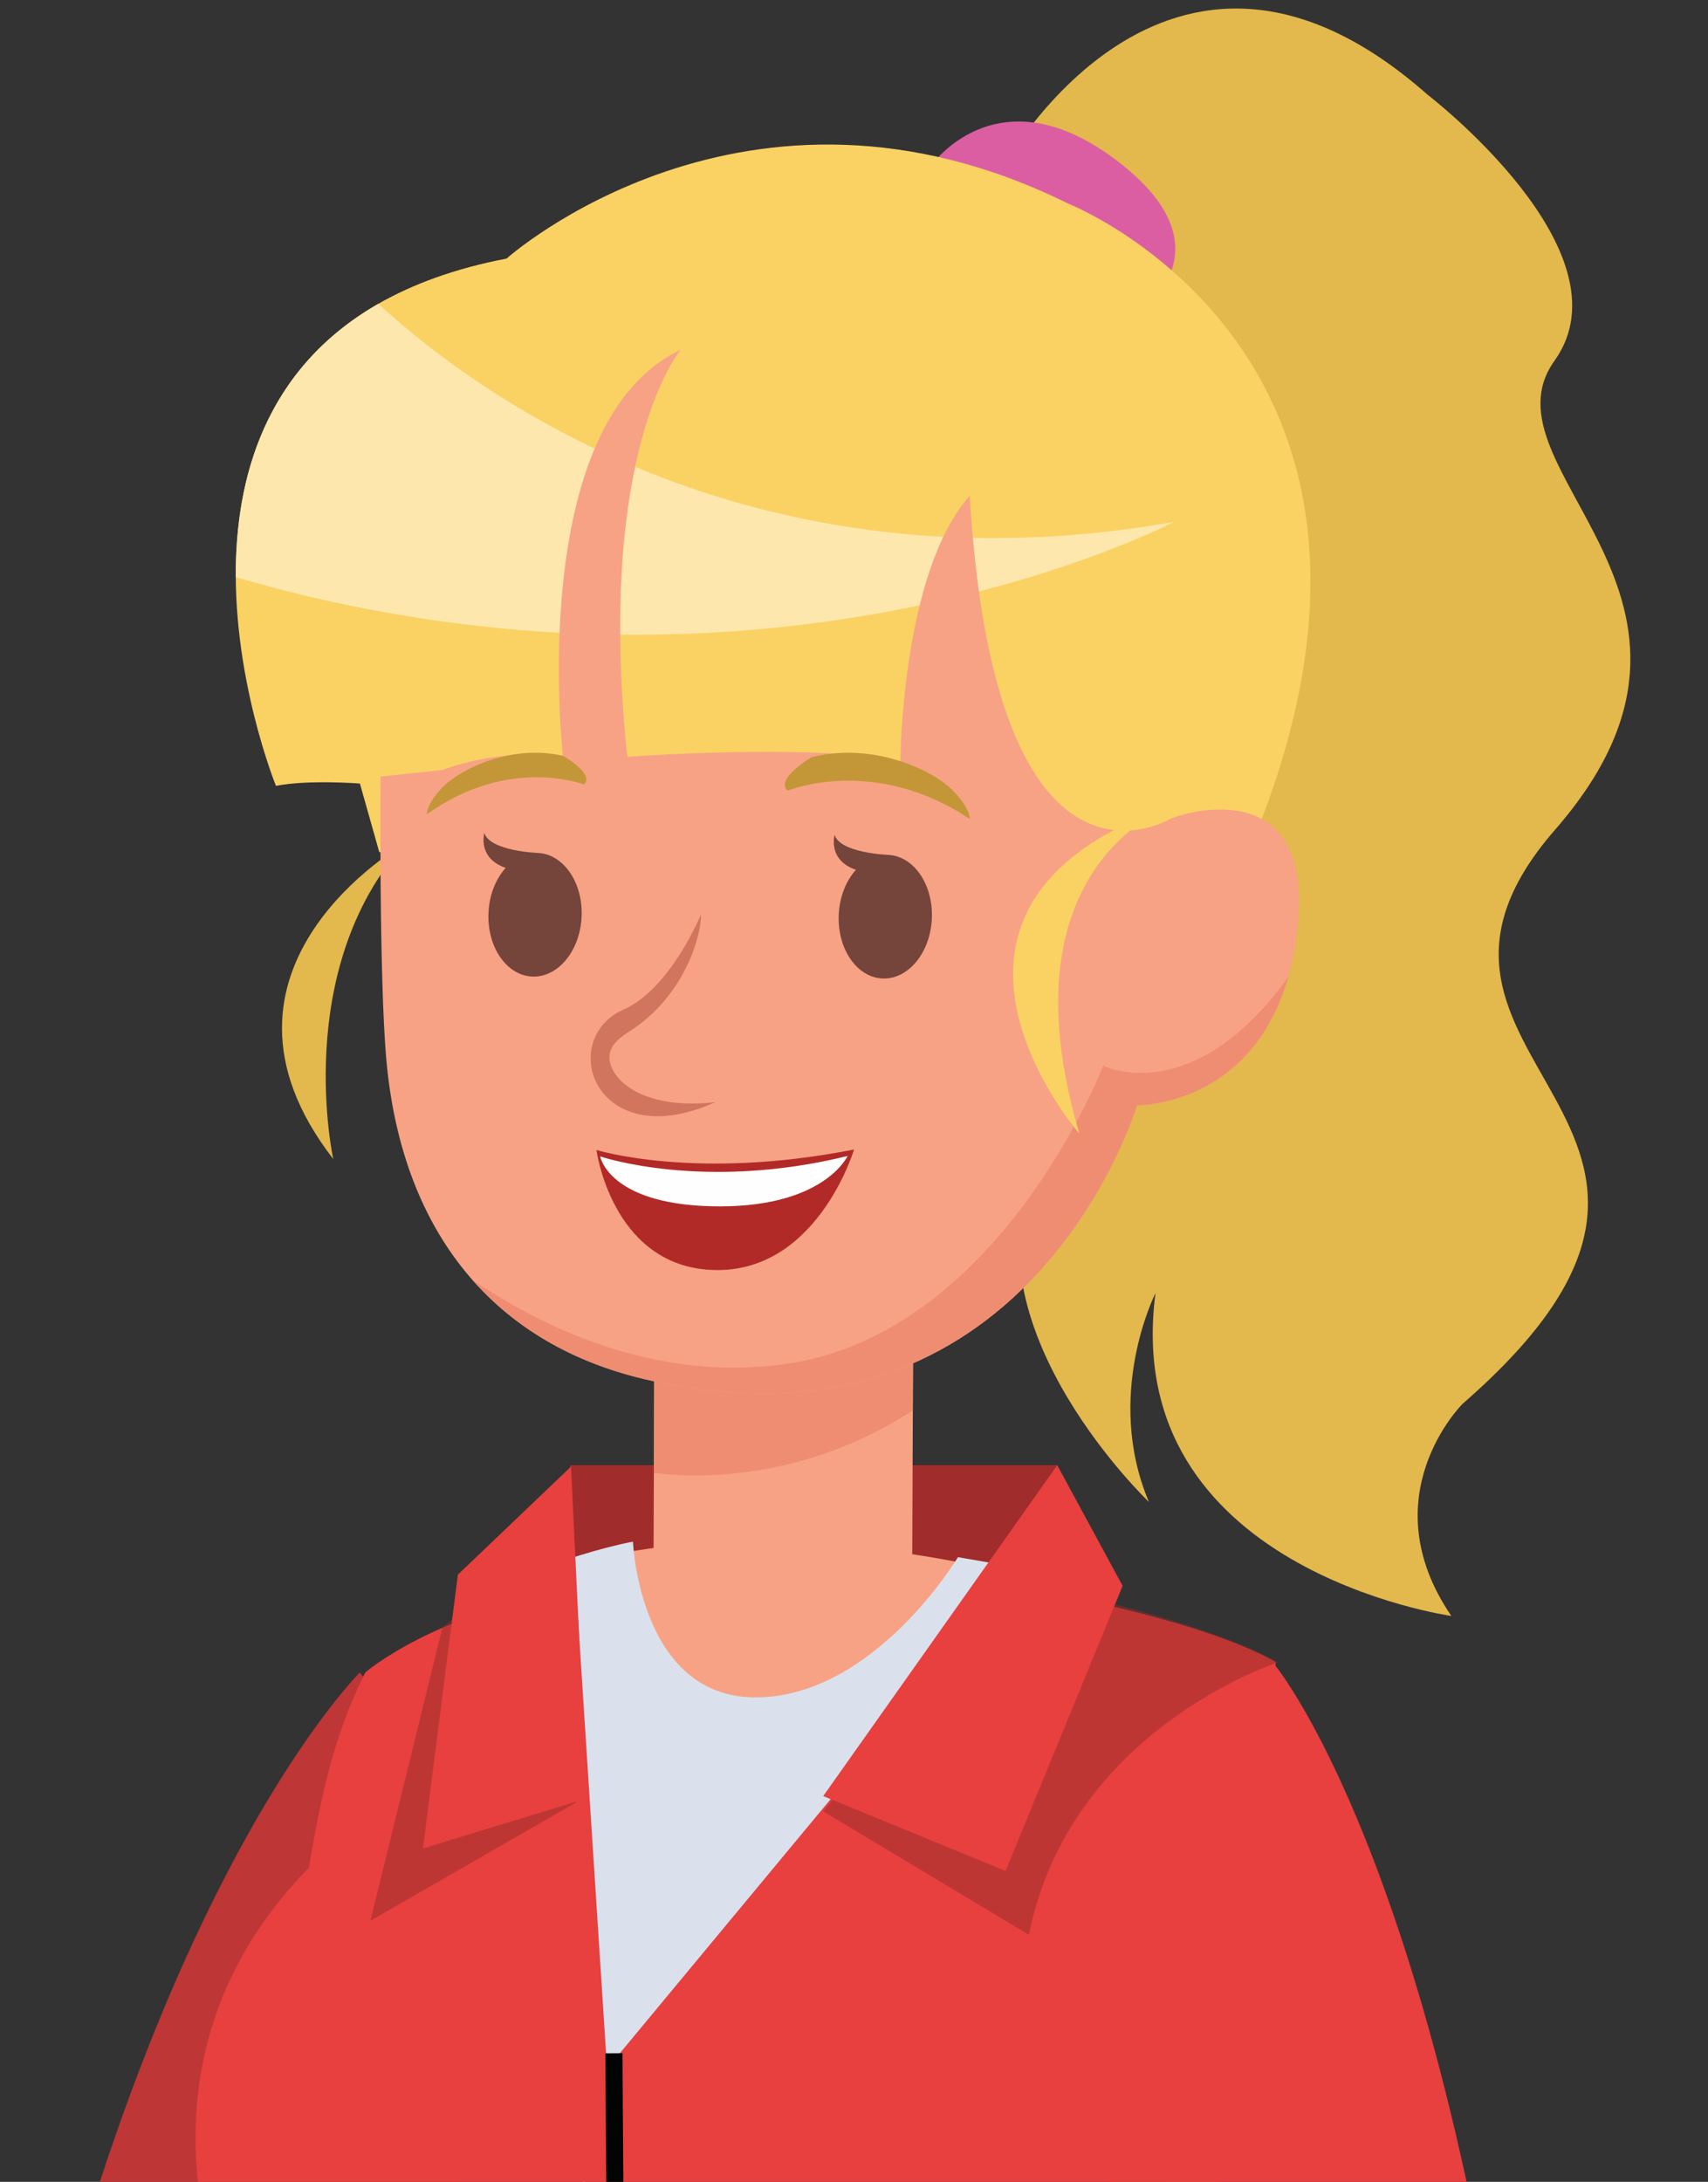
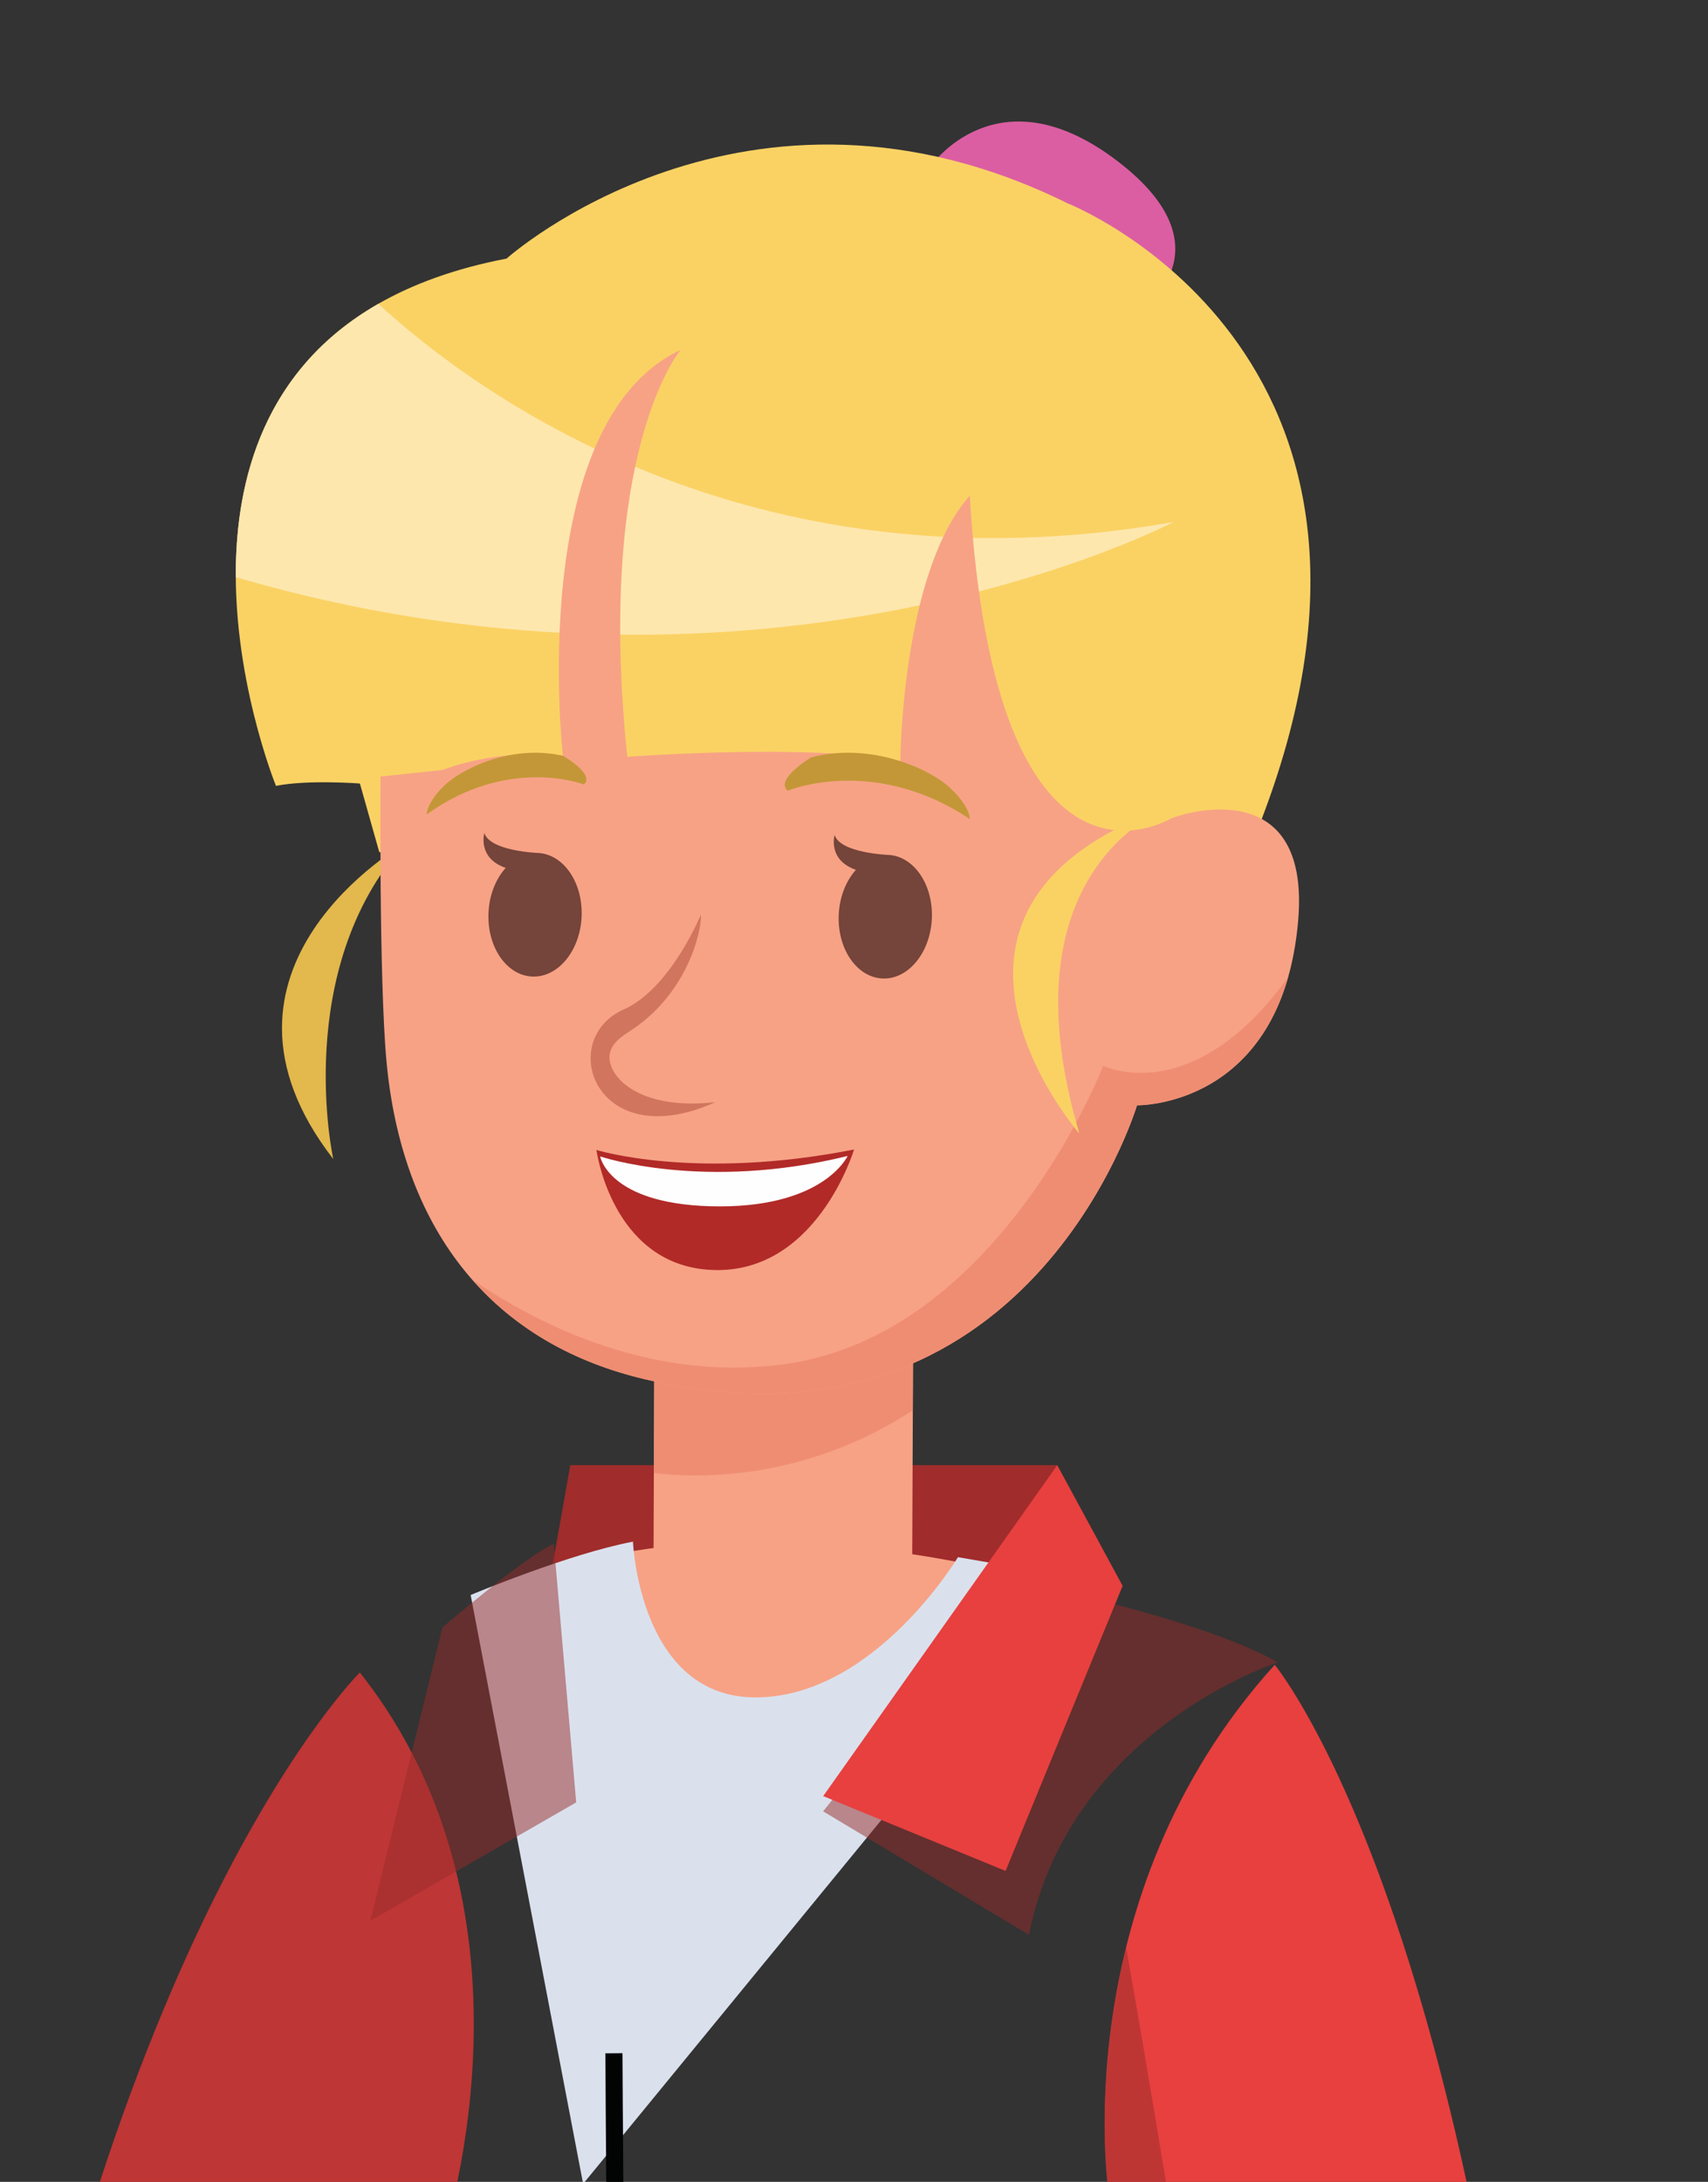
<svg xmlns="http://www.w3.org/2000/svg" viewBox="0 0 166 212" fill="none">
  <rect x="0" y="0" width="166" height="212" fill="#333333" stroke="none" />
  <g clip-path="url(#clip0_486_11269)">
    <path fill-rule="evenodd" clip-rule="evenodd" d="M34.971 162.509C34.971 162.509 10.077 187.094 -1.765 260.659L29 260.659C37.507 242.079 42.781 218.36 42.781 218.36C42.781 218.36 53.953 186.425 34.971 162.509Z" fill="#BE3635" />
    <path fill-rule="evenodd" clip-rule="evenodd" d="M123.889 161.762C123.889 161.762 142.41 183.955 149.456 258.133C149.456 258.133 121.847 254.107 112 260.5C104.717 241.408 107.747 213.035 107.747 213.035C107.747 213.035 103.396 184.397 123.889 161.762Z" fill="#E7403F" />
    <path opacity="0.5" fill-rule="evenodd" clip-rule="evenodd" d="M123 257L118 258C110.717 238.908 107.748 213.034 107.748 213.034C107.748 213.034 106.163 202.537 109.447 189.235C114.54 217.724 118.51 248.031 123 257Z" fill="#962C2A" />
    <path fill-rule="evenodd" clip-rule="evenodd" d="M55.428 142.362H102.754L100.302 158.961L52.247 160.283L55.428 142.362Z" fill="#A02C2B" />
    <path fill-rule="evenodd" clip-rule="evenodd" d="M63.654 116.375L63.549 143.118L63.468 163.639L88.611 163.738L88.717 137.04L88.797 116.473L63.654 116.375Z" fill="#F7A285" />
    <path fill-rule="evenodd" clip-rule="evenodd" d="M88.716 137.04L88.798 116.473L63.654 116.375L63.55 143.118C67.84 143.672 78.263 143.864 88.716 137.04" fill="#EF8D72" />
    <path fill-rule="evenodd" clip-rule="evenodd" d="M72.961 167.352C84.91 167.895 93.206 155.304 95.272 152.219C87.05 150.462 73.208 148.544 60.62 150.872C61.045 153.511 62.057 166.857 72.961 167.352" fill="#F7A285" />
    <path fill-rule="evenodd" clip-rule="evenodd" d="M45.743 154.979C45.743 154.979 55.291 150.97 61.518 149.796C61.518 149.796 62.13 165.068 73.586 164.93C85.042 164.791 93.102 151.304 93.102 151.304C93.102 151.304 99.57 152.384 104.829 153.459L56.674 212.194L45.743 154.979Z" fill="#DAE1ED" />
-     <path fill-rule="evenodd" clip-rule="evenodd" d="M56 154.5L59 201L98 154C98 154 116.103 156.993 124 161.5L117 225L120.467 281.577C120.467 281.577 135.966 351.985 137.626 371.644C137.626 371.644 95.56 380.564 67.884 377.087L62.914 349.457L49.065 376.935C49.065 376.935 21.503 373.55 9.545 361.973L23.427 283.947C23.427 283.947 31 238 27.5 234C24 230 8.912 203.042 30 181.5C31 176 32 169.5 35.5 162.5C35.5 162.5 42.5 156.5 56 154.5Z" fill="#E7403F" />
    <path opacity="0.5" fill-rule="evenodd" clip-rule="evenodd" d="M124.195 161.528C116.297 157.021 98 153.5 98 153.5L80 176L100 188C104 168 124.195 161.528 124.195 161.528Z" fill="#962C2A" />
    <path opacity="0.5" fill-rule="evenodd" clip-rule="evenodd" d="M53.823 150C50.847 151.368 43 158.131 43 158.131L36 186.631L56 175.131L53.823 150Z" fill="#962C2A" />
    <path fill-rule="evenodd" clip-rule="evenodd" d="M62.087 349.523C59.374 315.638 58.849 200.707 58.839 199.512L60.5 199.5C60.51 200.694 61.034 315.564 63.742 349.391L62.087 349.523Z" fill="#020303" />
    <path fill-rule="evenodd" clip-rule="evenodd" d="M80.007 174.519L102.753 142.362L109.107 154.089L97.732 181.79L80.007 174.519Z" fill="#E7403F" />
-     <path fill-rule="evenodd" clip-rule="evenodd" d="M57.032 174.733L41.106 179.609L44.5 153L55.5 142.5L57.032 174.733Z" fill="#E7403F" />
    <path fill-rule="evenodd" clip-rule="evenodd" d="M39.349 81.953C39.349 81.953 17.999 94.046 32.391 112.621C32.391 112.621 28.319 94.265 39.349 81.953" fill="#E3B84C" />
-     <path fill-rule="evenodd" clip-rule="evenodd" d="M97.267 16.619C97.267 16.619 113.306 -13.286 138.761 9.215C138.761 9.215 158.655 24.468 151.08 35.054C143.504 45.642 170.901 57.952 151.145 80.612C131.387 103.272 173.822 108.853 142.142 136.41C142.142 136.41 133.106 145.381 141.057 157.014C141.057 157.014 108.797 152.501 112.3 125.654C112.3 125.654 107.262 135.558 111.667 145.944C111.667 145.944 94.4 129.478 100.244 114.416C106.088 99.355 105.962 85.084 100.535 79.075C95.106 73.067 82.317 45.501 97.267 16.619" fill="#E3B84C" />
    <path fill-rule="evenodd" clip-rule="evenodd" d="M90.517 16.08C90.517 16.08 96.826 6.976 108.198 15.348C119.568 23.72 111.357 29.713 111.357 29.713L90.517 16.08Z" fill="#DB5EA2" />
    <path fill-rule="evenodd" clip-rule="evenodd" d="M36.858 82.783L34.979 76.132C34.979 76.132 29.934 75.74 26.821 76.36C26.821 76.36 9.074 32.823 49.234 25.125C49.234 25.125 72.499 4.285 103.773 19.763C103.773 19.763 140.048 33.992 122.626 79.579L97.982 101.025L36.858 82.783Z" fill="#FAD264" />
    <path fill-rule="evenodd" clip-rule="evenodd" d="M114.063 50.72C72.627 58.027 45.801 37.84 36.769 29.522C25.737 35.837 22.86 46.515 22.918 56.081C74.955 71.272 114.063 50.72 114.063 50.72" fill="#FEE7AD" />
    <path fill-rule="evenodd" clip-rule="evenodd" d="M114.44 79.314L113.776 79.537C113.776 79.537 96.74 90.039 94.249 48.164C87.607 55.627 87.503 73.966 87.503 73.966C78.824 72.2 60.965 73.537 60.965 73.537C57.879 43.685 66.155 33.992 66.155 33.992C51.011 41.115 54.711 73.438 54.711 73.438C48.139 72.696 43.037 74.81 43.037 74.81L36.985 75.454C36.985 75.454 36.823 95.038 37.559 103.09C39.002 118.844 47.201 130.37 62.674 134.014C99.986 142.799 110.504 107.398 110.504 107.398C110.504 107.398 124.529 107.693 126.159 89.573C127.489 74.759 114.44 79.314 114.44 79.314" fill="#F7A285" />
    <path fill-rule="evenodd" clip-rule="evenodd" d="M107.223 103.557C107.223 103.557 97.109 129.733 76.196 132.556C63.464 134.276 52.518 128.849 45.898 124.338C49.987 128.991 55.559 132.338 62.675 134.013C99.986 142.798 110.504 107.398 110.504 107.398C110.504 107.398 121.615 107.543 125.195 94.952C115.868 107.873 107.223 103.557 107.223 103.557" fill="#EF8D72" />
    <path fill-rule="evenodd" clip-rule="evenodd" d="M57.965 111.737C57.965 111.737 67.59 114.738 83.006 111.691C83.006 111.691 79.273 124.177 68.772 123.37C59.42 122.65 57.965 111.737 57.965 111.737" fill="#B12A28" />
    <path fill-rule="evenodd" clip-rule="evenodd" d="M58.33 112.365C58.33 112.365 68.337 115.778 82.379 112.321C82.379 112.321 80.019 117.537 68.963 117.203C59.135 116.907 58.33 112.365 58.33 112.365" fill="#FEFEFE" />
    <path fill-rule="evenodd" clip-rule="evenodd" d="M56.756 76.224C56.756 76.224 49.473 73.389 41.485 79.123C41.485 79.123 41.401 78.141 43.037 76.469C44.673 74.796 49.595 72.27 54.711 73.438C54.711 73.438 57.843 75.204 56.756 76.224" fill="#C39737" />
    <path fill-rule="evenodd" clip-rule="evenodd" d="M76.548 76.828C76.548 76.828 84.907 73.338 94.249 79.578C94.249 79.578 94.327 78.457 92.402 76.613C90.48 74.77 84.743 72.07 78.856 73.583C78.856 73.583 75.273 75.707 76.548 76.828" fill="#C39737" />
    <path fill-rule="evenodd" clip-rule="evenodd" d="M69.529 107.093C62.094 110.435 57.885 107.043 57.443 103.486C57.155 101.17 58.392 99.056 60.594 98.094C65.126 96.122 68.097 88.928 68.127 88.855C68.209 90.477 66.805 96.649 61.099 100.269C59.866 101.05 59.109 101.855 59.25 102.999C59.496 104.994 62.509 107.871 69.529 107.093" fill="#D2755F" />
    <path fill-rule="evenodd" clip-rule="evenodd" d="M86.328 83.066C86.328 83.066 81.678 82.903 81.114 81.132C81.114 81.132 80.407 83.556 83.187 84.517C82.239 85.571 81.601 87.11 81.518 88.856C81.359 92.172 83.256 94.955 85.755 95.075C88.254 95.193 90.406 92.601 90.565 89.285C90.722 85.969 88.827 83.186 86.328 83.066" fill="#75443A" />
    <path fill-rule="evenodd" clip-rule="evenodd" d="M52.288 82.878C52.288 82.878 47.639 82.715 47.073 80.945C47.073 80.945 46.367 83.369 49.147 84.329C48.2 85.383 47.561 86.922 47.477 88.669C47.318 91.985 49.215 94.768 51.714 94.887C54.213 95.006 56.365 92.414 56.526 89.097C56.681 85.782 54.785 82.999 52.288 82.878" fill="#75443A" />
    <path fill-rule="evenodd" clip-rule="evenodd" d="M114.063 78.204C114.063 78.204 97.082 83.715 104.901 110.14C104.901 110.14 85.497 87.885 114.063 78.204" fill="#FAD264" />
  </g>
  <defs>
    <clipPath id="clip0_486_11269">
      <rect width="166" height="212" fill="white" transform="matrix(-1 0 0 1 166 0)" />
    </clipPath>
  </defs>
</svg>